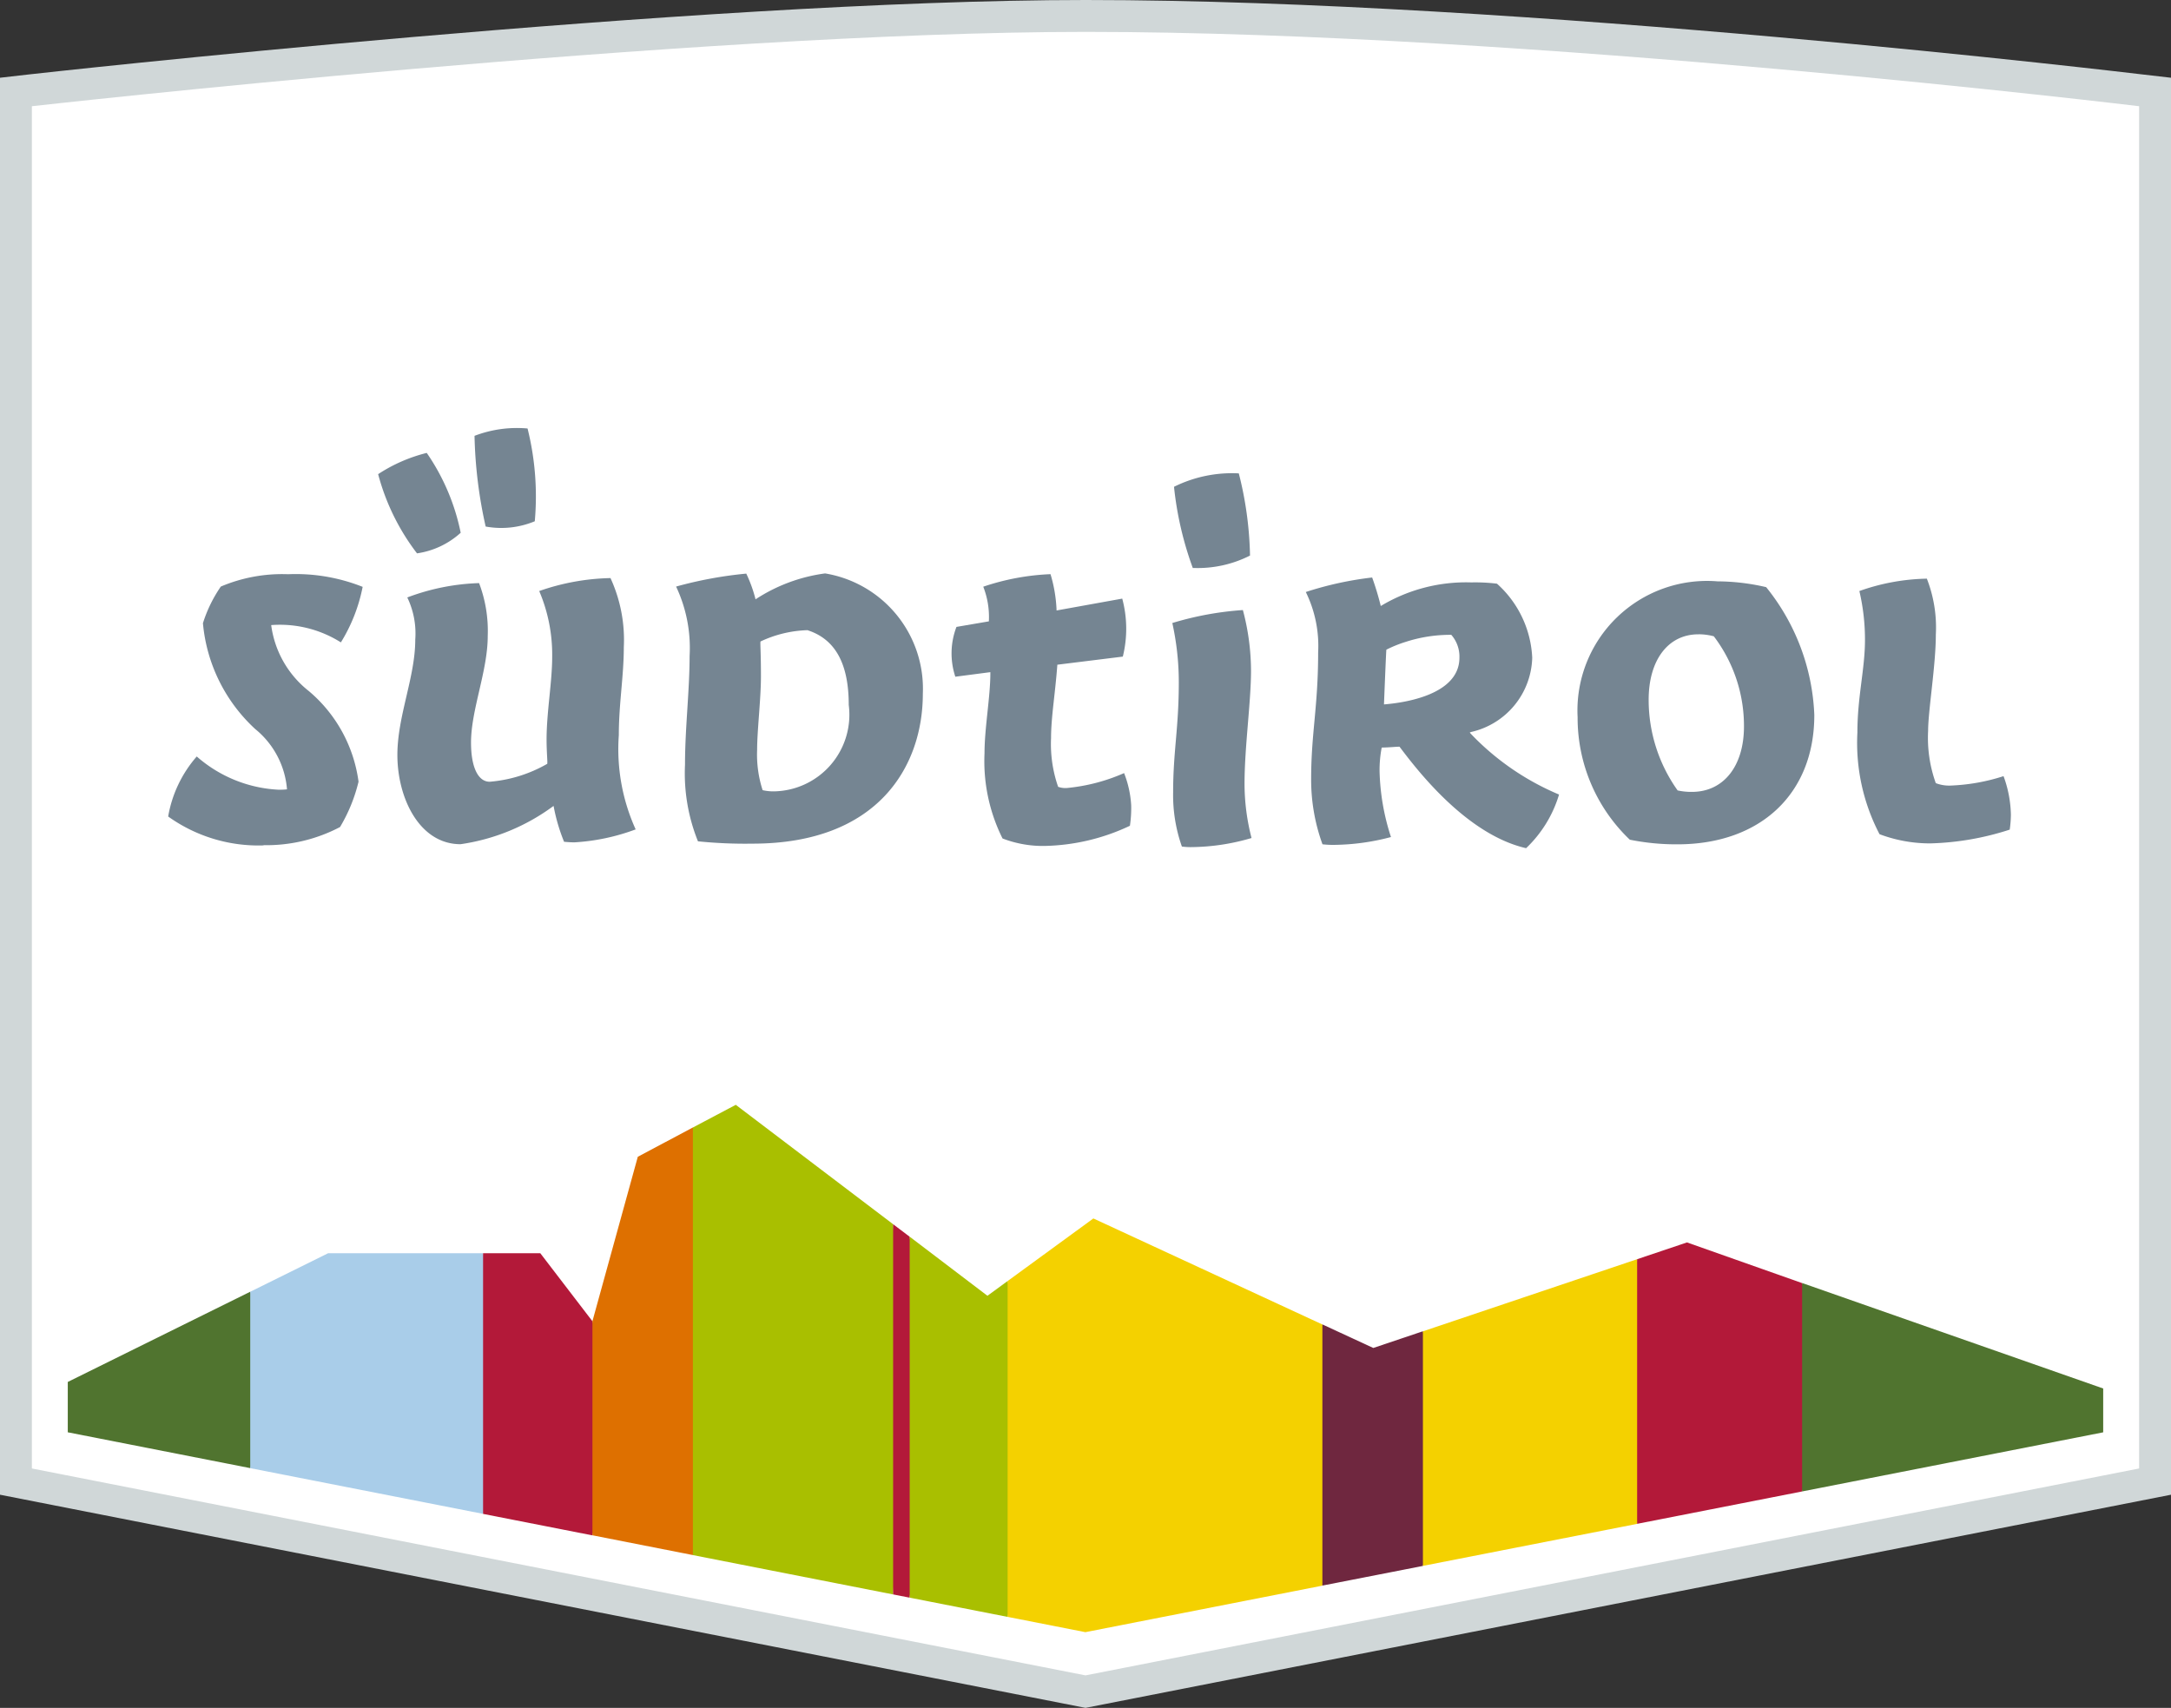
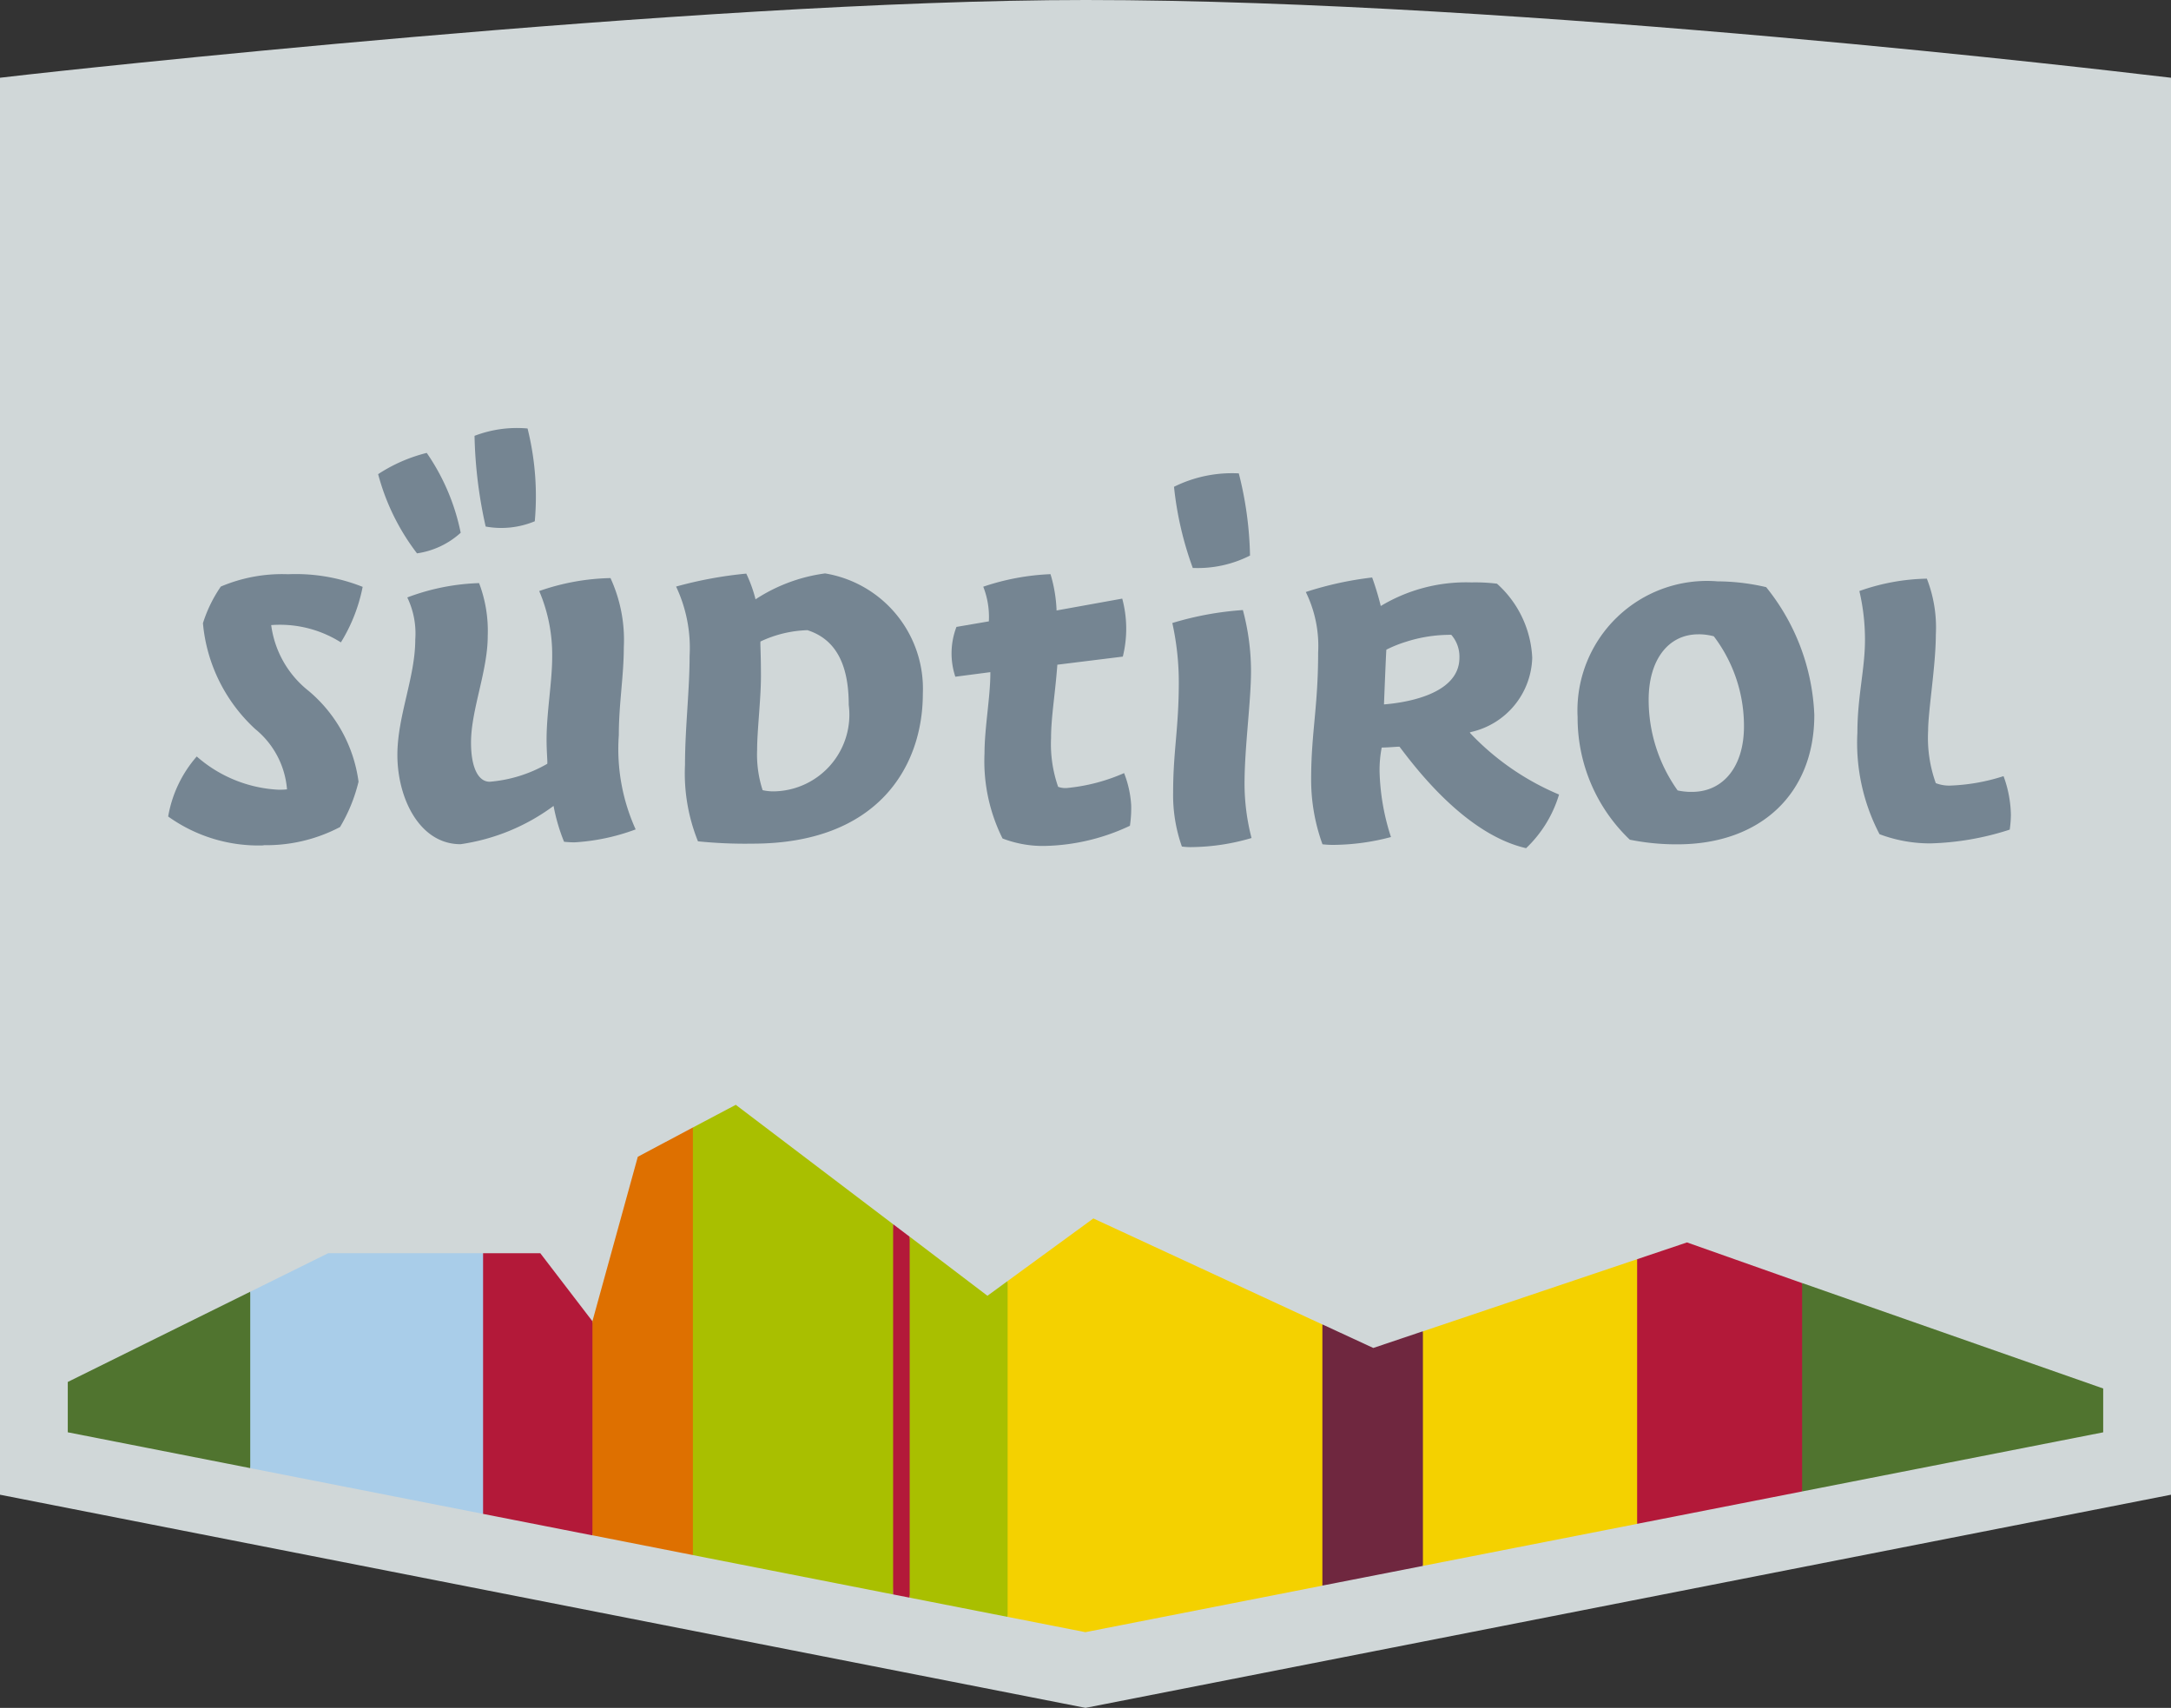
<svg xmlns="http://www.w3.org/2000/svg" id="suedtirol" width="67.012" height="52.721" viewBox="0 0 67.012 52.721">
  <rect x="0" y="0" width="67.012" height="52.721" fill="#333333" stroke="none" />
  <g id="Südtirol">
    <g id="Badge">
      <g id="Badge_Outline" data-name="Badge Outline">
        <path id="Pfad_593" data-name="Pfad 593" d="M0,46.141V2.4l.874-.1c.2-.023,20.6-2.3,32.637-2.3,13.5,0,32.446,2.279,32.636,2.3l.866.1V46.141L33.506,52.721Z" fill="#d0d7d8" />
-         <path id="Badge-2" data-name="Badge" d="M34.04,1.513c13.595,0,32.517,2.295,32.517,2.295V45.86L34.035,52.247,1.513,45.86V3.808S21.917,1.513,34.04,1.513Z" transform="translate(-0.529 -0.529)" fill="#fff" />
      </g>
      <g id="Panorama" transform="translate(2.092 34.102)">
        <path id="Pfad_594" data-name="Pfad 594" d="M3.217,64.09v1.554L8.849,66.75l1.089-2.723L8.849,61.305Z" transform="translate(-3.217 -55.532)" fill="#50742f" />
        <path id="Pfad_595" data-name="Pfad 595" d="M14.28,59.476l-2.405,1.19v5.445l7.187,1.411.9-3.909-.9-4.137Z" transform="translate(-6.243 -54.892)" fill="#a9cde9" />
        <path id="Pfad_596" data-name="Pfad 596" d="M26.3,61.576l-1.609-2.1H22.925v8.047l3.375.663.9-3.79Z" transform="translate(-10.106 -54.892)" fill="#b31939" />
        <path id="Pfad_597" data-name="Pfad 597" d="M31.215,66.71l.848-6.6-.848-6.6-1.7.905-1.4,5.074V66.1Z" transform="translate(-11.92 -52.808)" fill="#de7000" />
        <path id="Pfad_598" data-name="Pfad 598" d="M39.063,56.118l.381,5.249-.381,6.179-6.181-1.214v-13.2l1.324-.7Z" transform="translate(-13.587 -52.429)" fill="#a9bf00" />
        <path id="Pfad_599" data-name="Pfad 599" d="M42.385,58.1V69.528l.509.1.853-5.658-.853-5.485Z" transform="translate(-16.909 -54.411)" fill="#b31939" />
        <path id="Pfad_600" data-name="Pfad 600" d="M46.192,60.061l-.623.455-2.4-1.824V69.835l3.025.594,1.048-5.576Z" transform="translate(-17.182 -54.618)" fill="#a9bf00" />
        <path id="Pfad_601" data-name="Pfad 601" d="M57.534,69.162l.671-4.4L57.534,61.1l-7.069-3.273-2.647,1.932V70.126l2.4.472Z" transform="translate(-18.808 -54.316)" fill="#f4d100" />
        <path id="Pfad_602" data-name="Pfad 602" d="M65.858,70.312l.929-3.7-.929-3.544-1.532.516-1.571-.727v8.062Z" transform="translate(-24.029 -56.075)" fill="#6f273f" />
        <path id="Pfad_603" data-name="Pfad 603" d="M74.137,67.931l1-4.137-1-4.033-6.612,2.226v7.241Z" transform="translate(-25.696 -54.992)" fill="#f4d100" />
        <path id="Pfad_604" data-name="Pfad 604" d="M82.785,66.652l1.1-3.217-1.1-3.214L79.23,58.965l-1.539.518v8.169Z" transform="translate(-29.25 -54.714)" fill="#b31939" />
        <path id="Pfad_605" data-name="Pfad 605" d="M85.522,60.891v6.434L94.815,65.5V64.147Z" transform="translate(-31.988 -55.387)" fill="#50742f" />
      </g>
      <g id="Südtirol_S" transform="translate(5.191 13.213)">
        <path id="Pfad_606" data-name="Pfad 606" d="M10.929,35.619a4.786,4.786,0,0,1-2.948-.892,3.786,3.786,0,0,1,.882-1.853A4.136,4.136,0,0,0,11.387,33.9c.086,0,.174,0,.262-.012a2.673,2.673,0,0,0-.98-1.86A5.054,5.054,0,0,1,9.054,28.76a4.223,4.223,0,0,1,.552-1.131,4.844,4.844,0,0,1,2.078-.381,5.585,5.585,0,0,1,2.3.39,5.133,5.133,0,0,1-.672,1.714,3.523,3.523,0,0,0-1.9-.544q-.124,0-.251.01a3.1,3.1,0,0,0,1.158,2.034,4.422,4.422,0,0,1,1.538,2.8,5.018,5.018,0,0,1-.571,1.4,4.886,4.886,0,0,1-2.365.56Z" transform="translate(-7.981 -22.735)" fill="#758592" />
        <path id="Pfad_607" data-name="Pfad 607" d="M20.488,33.16c-1.267,0-1.95-1.42-1.95-2.756,0-1.2.552-2.4.552-3.561a2.573,2.573,0,0,0-.246-1.3,6.841,6.841,0,0,1,2.216-.443,4.16,4.16,0,0,1,.267,1.63c0,1.087-.516,2.277-.516,3.292,0,.758.216,1.21.577,1.21a4.255,4.255,0,0,0,1.775-.553c.016-.035-.02-.348-.02-.748,0-.842.173-1.78.173-2.548a5.007,5.007,0,0,0-.4-2.038,7.056,7.056,0,0,1,2.2-.4,4.575,4.575,0,0,1,.411,2.14c0,.881-.154,1.743-.154,2.708a6,6,0,0,0,.52,2.91,6.47,6.47,0,0,1-1.891.4c-.135,0-.3-.016-.319-.018a5.665,5.665,0,0,1-.324-1.107A6.336,6.336,0,0,1,20.488,33.16Zm-1.344-8.978a6.926,6.926,0,0,1-1.2-2.445h0a4.877,4.877,0,0,1,1.5-.656,6.652,6.652,0,0,1,1.048,2.465,2.543,2.543,0,0,1-1.344.635Zm2.119-.828a14.023,14.023,0,0,1-.344-2.8,3.665,3.665,0,0,1,1.637-.227,8.651,8.651,0,0,1,.223,2.864,2.688,2.688,0,0,1-1.516.163Z" transform="translate(-11.463 -20.313)" fill="#758592" />
        <path id="Pfad_608" data-name="Pfad 608" d="M34.445,35.558a14.356,14.356,0,0,1-1.686-.072,5.607,5.607,0,0,1-.4-2.362c0-1.129.142-2.292.142-3.362a4.436,4.436,0,0,0-.417-2.14,12.554,12.554,0,0,1,2.166-.4,4.2,4.2,0,0,1,.286.794,5.156,5.156,0,0,1,2.147-.8A3.608,3.608,0,0,1,39.7,30.931C39.7,33.168,38.321,35.558,34.445,35.558Zm1.7-6.59a3.643,3.643,0,0,0-1.457.35c-.01.093.015.345.015,1.075,0,.7-.118,1.671-.118,2.273a3.561,3.561,0,0,0,.17,1.241,1.456,1.456,0,0,0,.344.037,2.367,2.367,0,0,0,2.314-2.67c0-1.266-.411-2.02-1.257-2.3Z" transform="translate(-16.406 -22.728)" fill="#758592" />
        <path id="Pfad_609" data-name="Pfad 609" d="M48.013,35.639a3.455,3.455,0,0,1-1.282-.231,5.345,5.345,0,0,1-.556-2.633c0-.776.18-1.738.18-2.464v-.037l-1.081.141a2.287,2.287,0,0,1,.035-1.538l1-.171a2.561,2.561,0,0,0-.173-1.07,7.4,7.4,0,0,1,2.076-.387,4.454,4.454,0,0,1,.186,1.086l0,.035,2.028-.366a3.581,3.581,0,0,1,.018,1.79l-2.021.25c-.065.892-.194,1.62-.194,2.263a4.014,4.014,0,0,0,.218,1.506.653.653,0,0,0,.264.038,5.7,5.7,0,0,0,1.772-.461,3.222,3.222,0,0,1,.219.989,3.656,3.656,0,0,1-.039.637A6.439,6.439,0,0,1,48.013,35.639Z" transform="translate(-20.977 -22.738)" fill="#758592" />
        <path id="Pfad_610" data-name="Pfad 610" d="M56.211,34a1.9,1.9,0,0,1-.283-.018,4.767,4.767,0,0,1-.27-1.679c0-1.256.175-1.976.175-3.389a8.513,8.513,0,0,0-.2-1.832,9.747,9.747,0,0,1,2.178-.4,7.349,7.349,0,0,1,.251,1.874c0,.96-.2,2.36-.2,3.484a6.709,6.709,0,0,0,.216,1.679A6.724,6.724,0,0,1,56.211,34Zm.054-8.616a10.4,10.4,0,0,1-.58-2.507,4.026,4.026,0,0,1,2-.414A11.062,11.062,0,0,1,58.031,25a3.568,3.568,0,0,1-1.744.383Z" transform="translate(-24.638 -21.063)" fill="#758592" />
        <path id="Pfad_611" data-name="Pfad 611" d="M68.768,35.76c-1.865-.428-3.4-2.463-3.907-3.132a.1.1,0,0,0-.032,0c-.079,0-.28.022-.518.026a3.659,3.659,0,0,0-.066.734,7.062,7.062,0,0,0,.352,2.028,7.09,7.09,0,0,1-1.757.242,2.84,2.84,0,0,1-.357-.018,5.836,5.836,0,0,1-.35-2.018c0-1.414.216-2.23.216-3.9a3.78,3.78,0,0,0-.381-1.87,10.486,10.486,0,0,1,2.048-.448,8.734,8.734,0,0,1,.266.88,5.1,5.1,0,0,1,2.8-.728,5.461,5.461,0,0,1,.787.039,3.267,3.267,0,0,1,1.088,2.288,2.418,2.418,0,0,1-1.886,2.29l-.042.016.028.035a8.074,8.074,0,0,0,2.728,1.88A3.779,3.779,0,0,1,68.768,35.76ZM65.023,29.4a3.934,3.934,0,0,0-.568.232c-.01.057-.072,1.644-.074,1.69.387-.032,2.329-.216,2.329-1.443a1.02,1.02,0,0,0-.251-.705,4.454,4.454,0,0,0-1.437.227Z" transform="translate(-26.853 -22.79)" fill="#758592" />
        <path id="Pfad_612" data-name="Pfad 612" d="M77.947,35.707a7.267,7.267,0,0,1-1.469-.143,5.192,5.192,0,0,1-1.611-3.781,4,4,0,0,1,4.32-4.194,6.723,6.723,0,0,1,1.5.179,6.688,6.688,0,0,1,1.486,3.943C82.177,34.139,80.517,35.707,77.947,35.707Zm.647-6.483c-.932,0-1.534.793-1.534,2.019a4.817,4.817,0,0,0,.894,2.8,1.955,1.955,0,0,0,.442.045c.975,0,1.606-.793,1.606-2.019a4.576,4.576,0,0,0-.931-2.784,1.827,1.827,0,0,0-.477-.062Z" transform="translate(-31.362 -22.856)" fill="#758592" />
        <path id="Pfad_613" data-name="Pfad 613" d="M90.395,35.635a4.413,4.413,0,0,1-1.569-.284,6.086,6.086,0,0,1-.683-3.136c0-1.111.234-1.959.234-2.86a6.56,6.56,0,0,0-.173-1.51,6.534,6.534,0,0,1,2.083-.382,4.145,4.145,0,0,1,.277,1.73c0,.946-.238,2.348-.238,2.968a4.137,4.137,0,0,0,.237,1.614,1.141,1.141,0,0,0,.48.074,6.024,6.024,0,0,0,1.611-.29,3.631,3.631,0,0,1,.227,1.192,3.46,3.46,0,0,1-.036.459A8.627,8.627,0,0,1,90.395,35.635Z" transform="translate(-36.002 -22.813)" fill="#758592" />
      </g>
    </g>
  </g>
</svg>